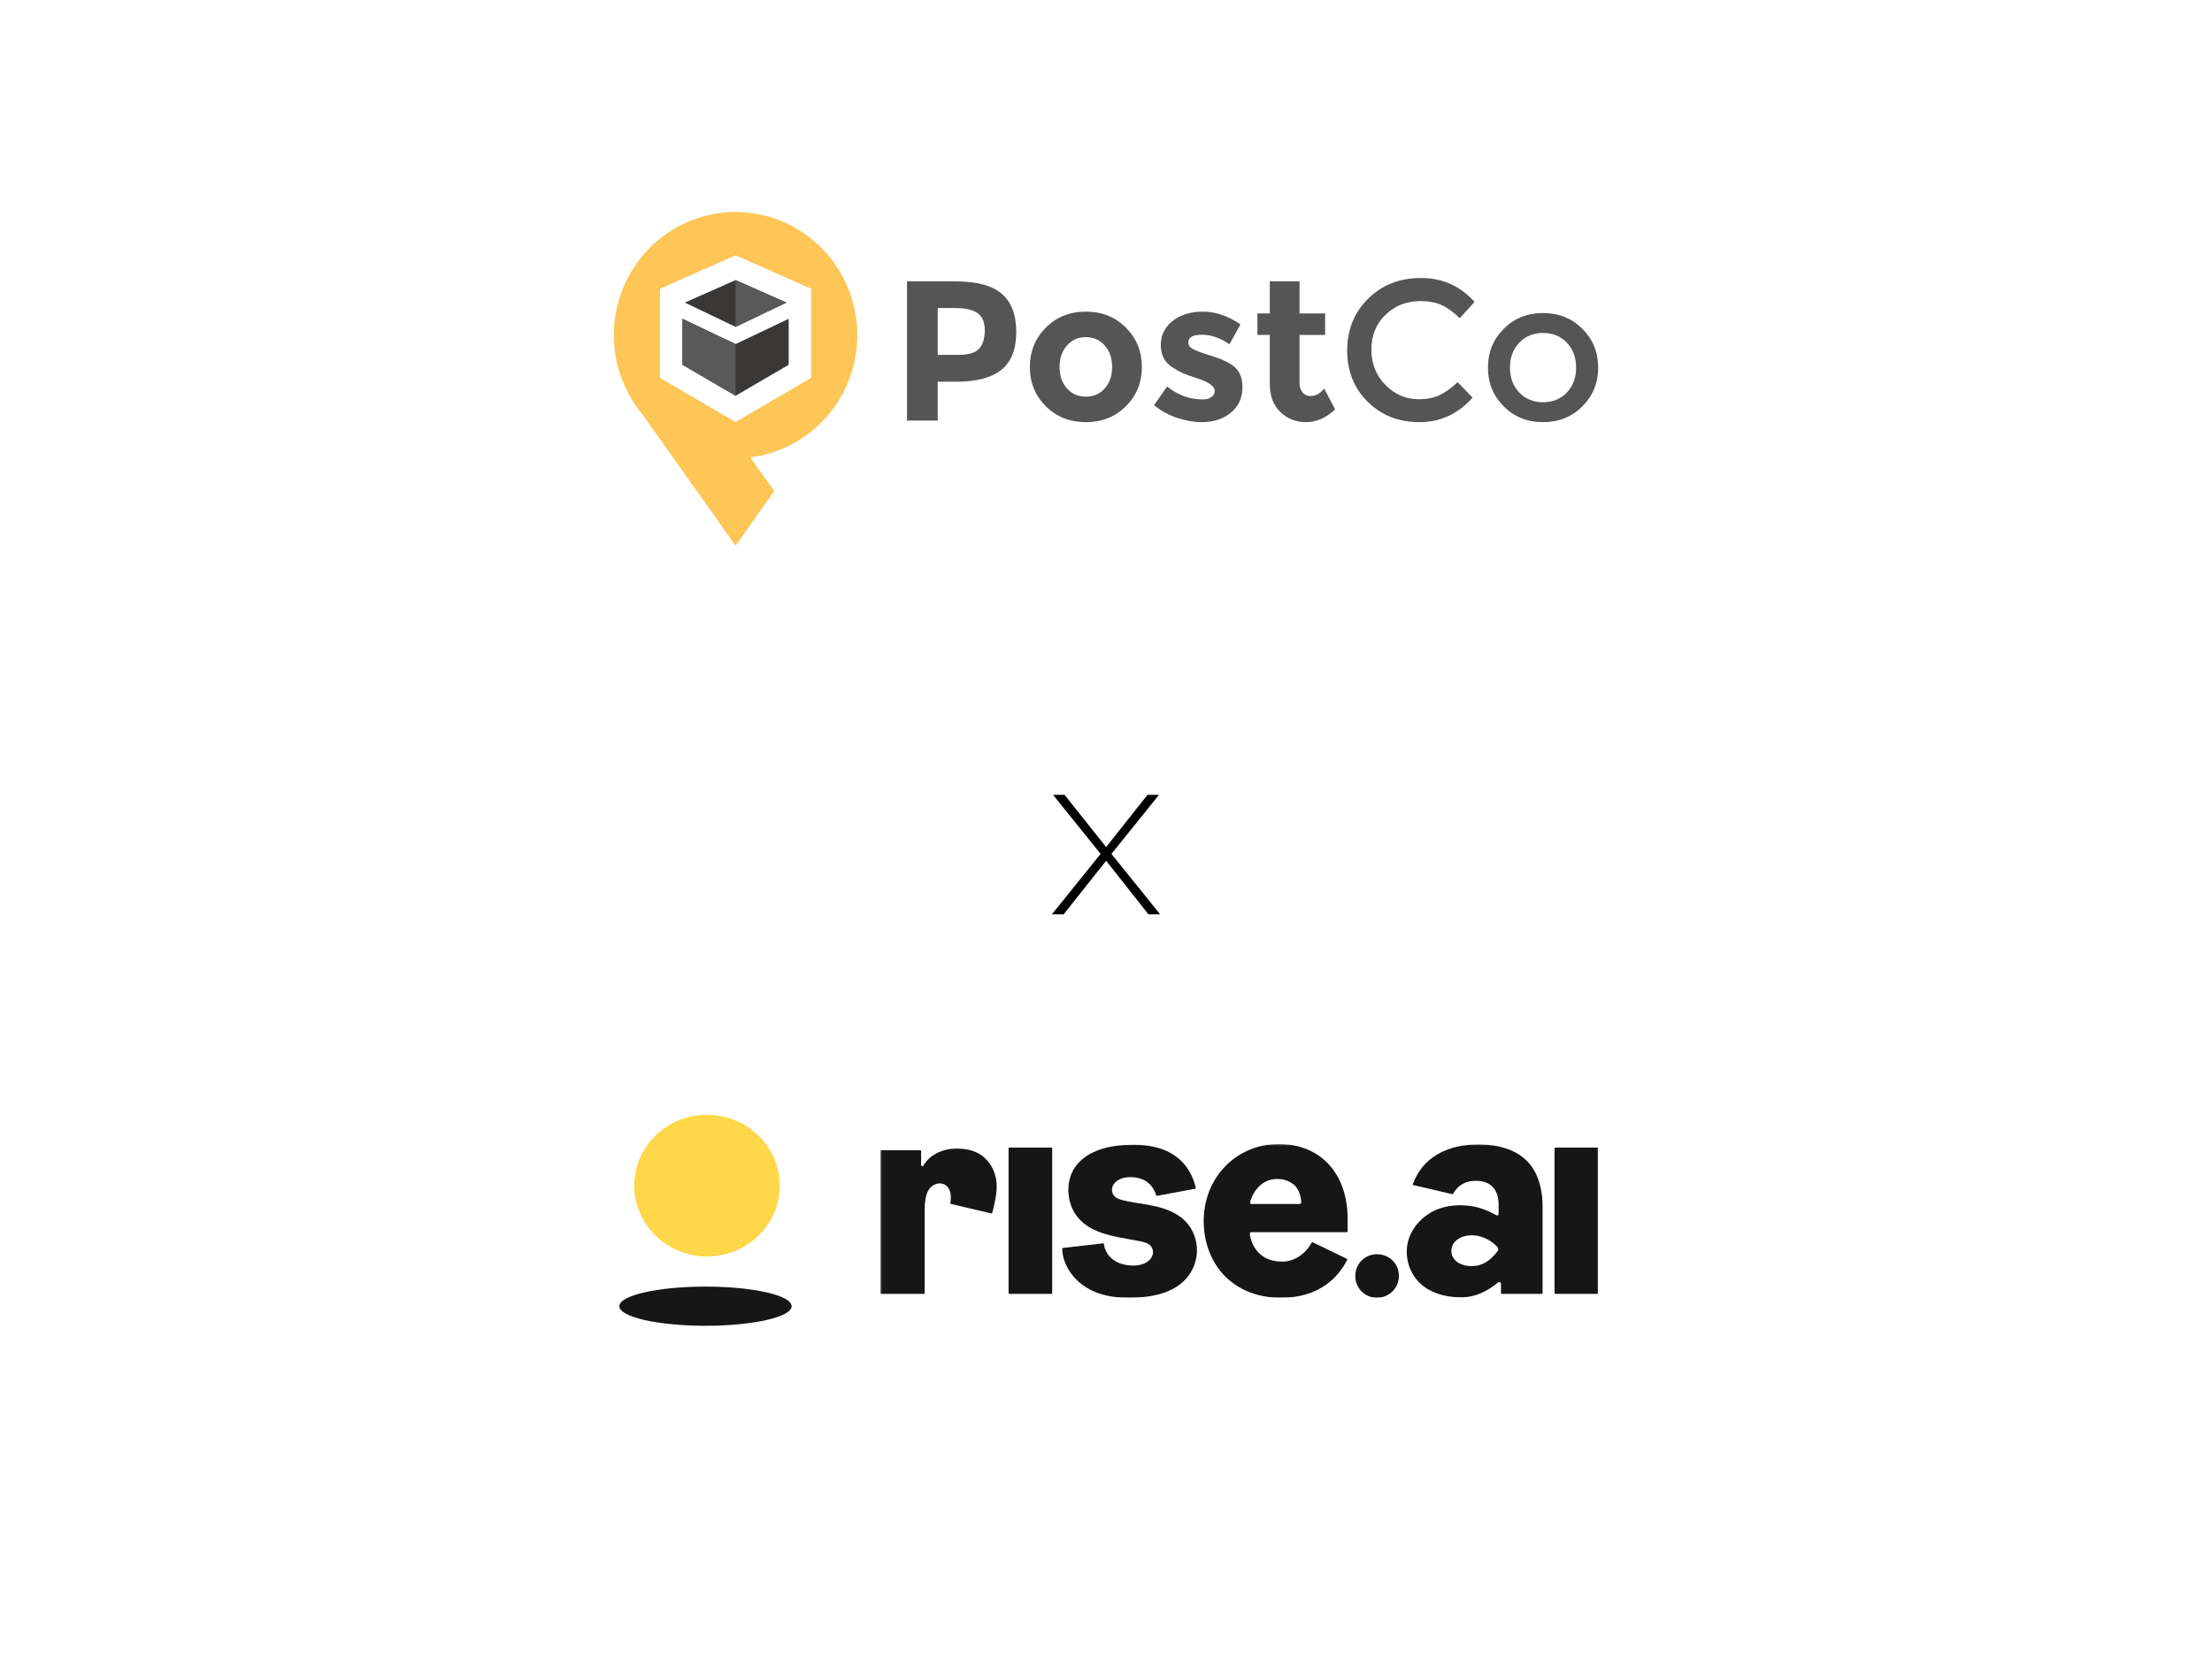
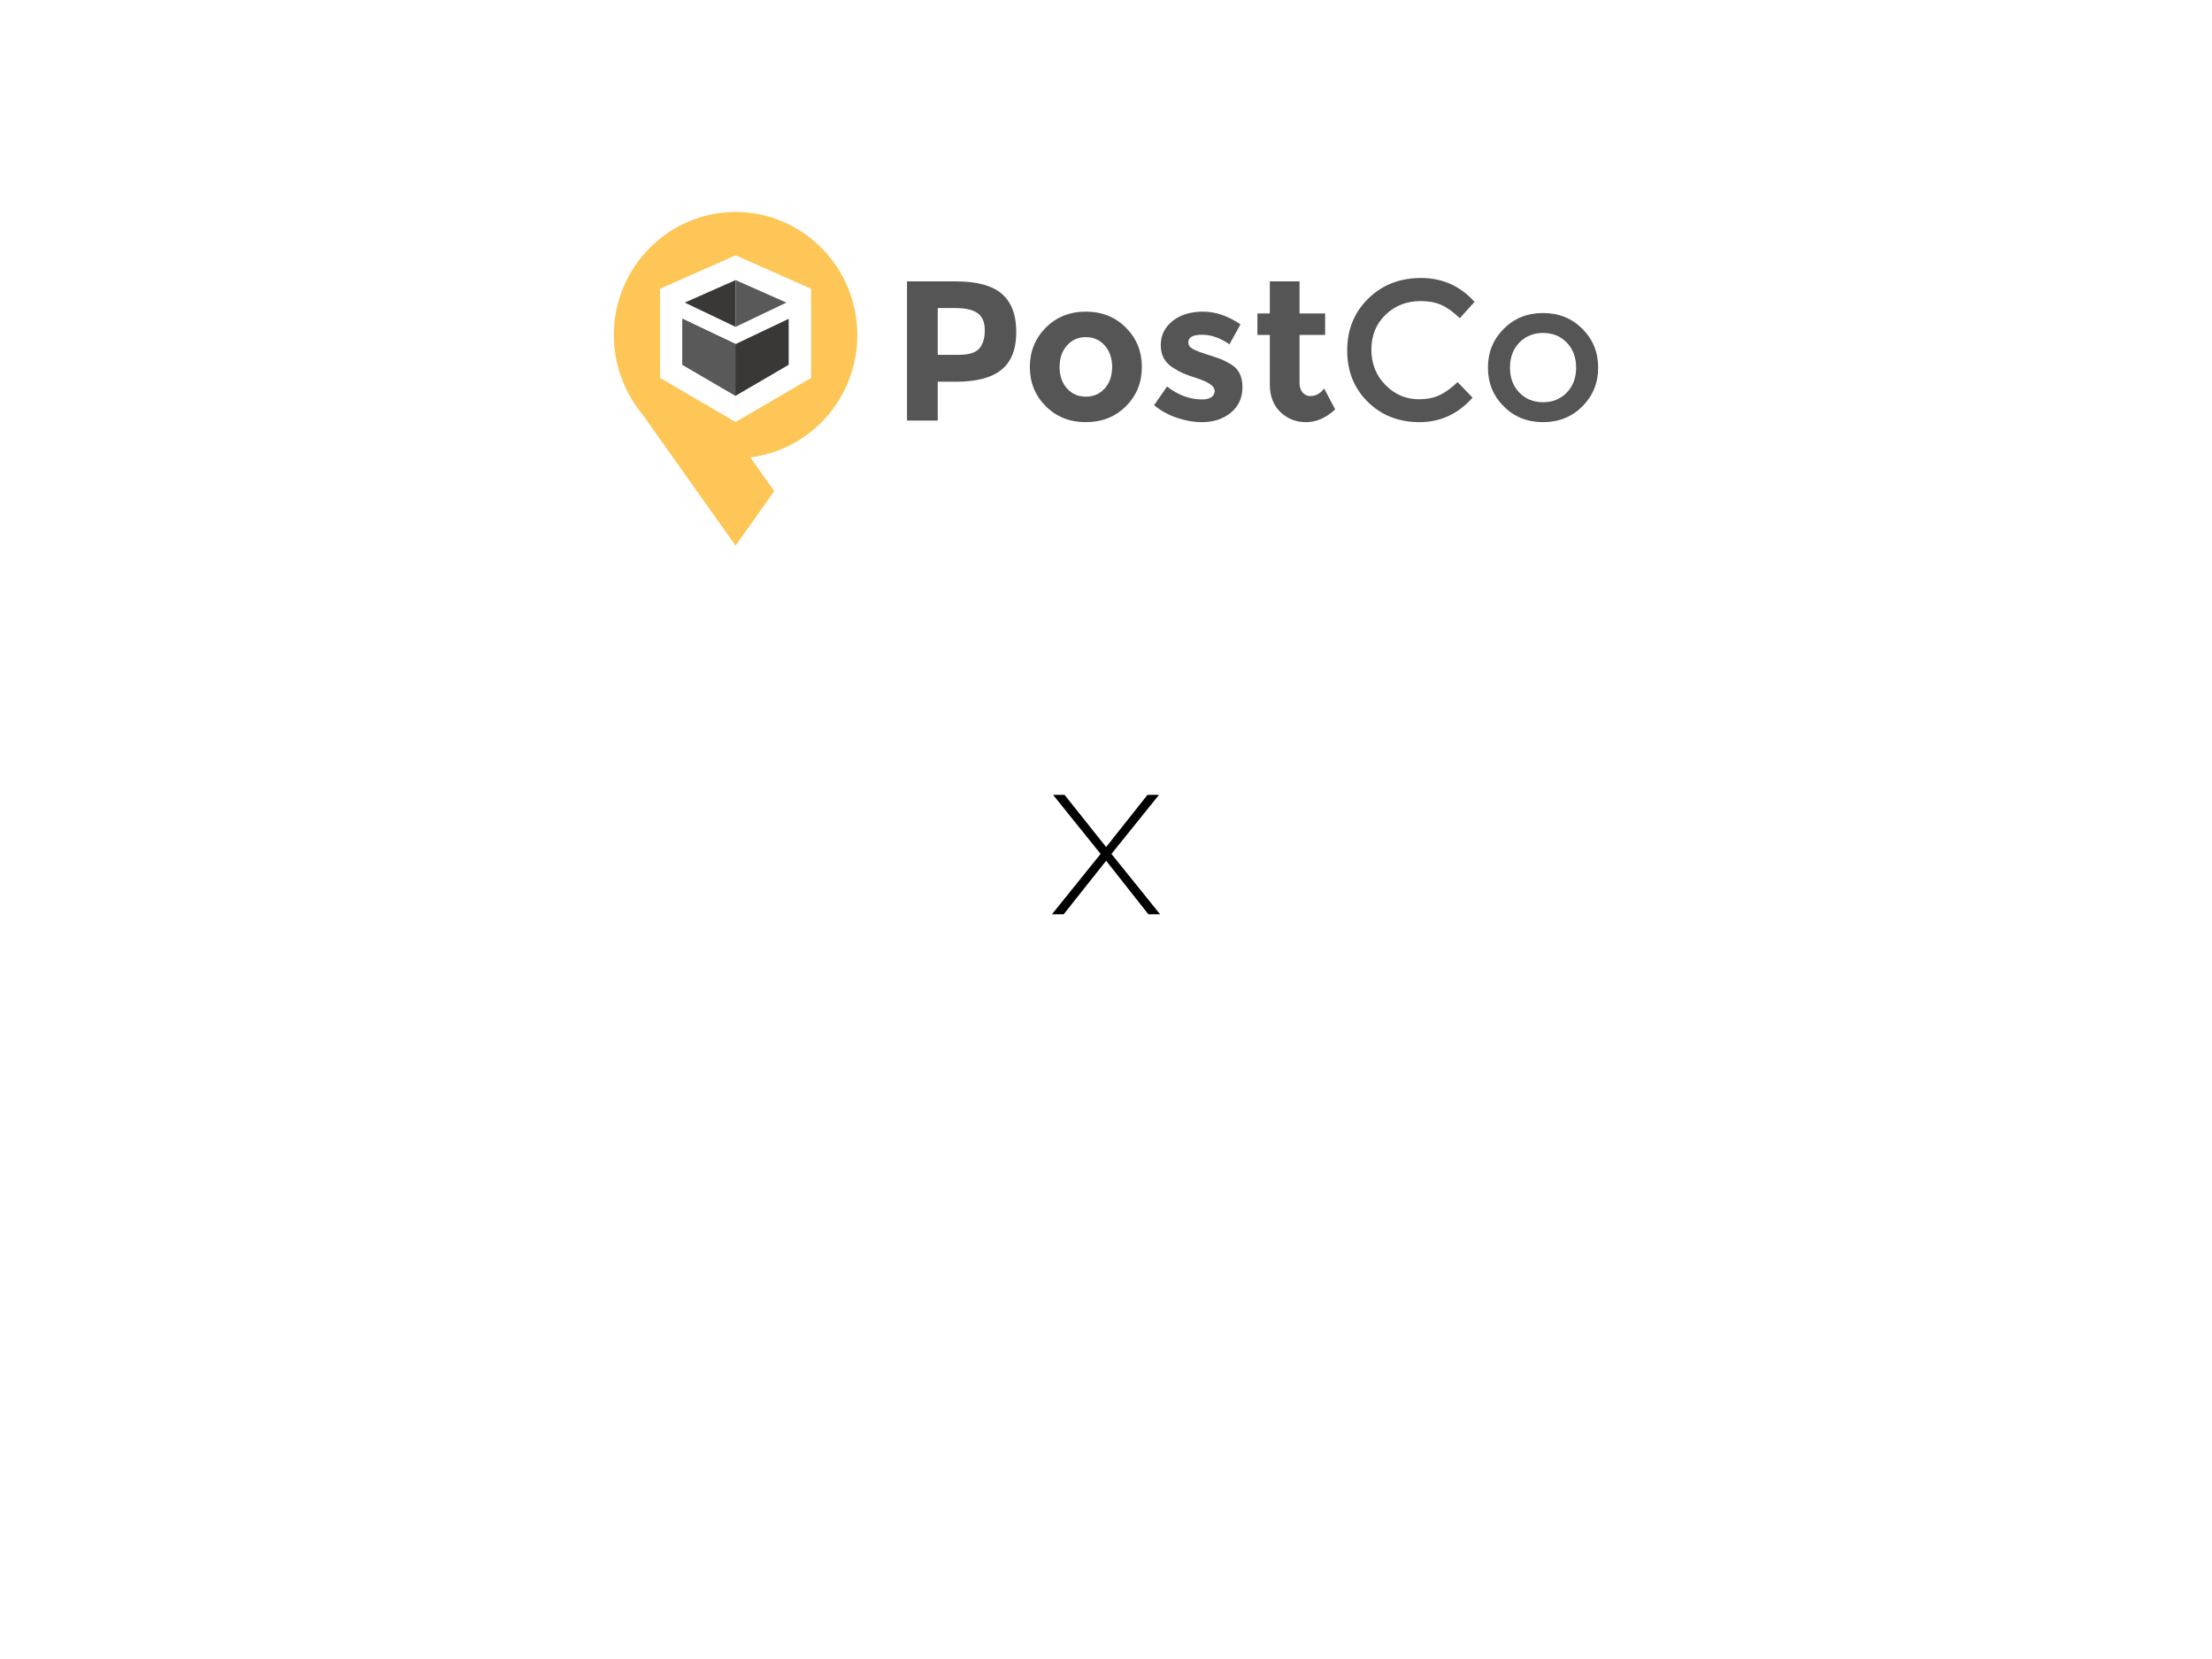
<svg xmlns="http://www.w3.org/2000/svg" width="1200" height="900" viewBox="0 0 1200 900" fill="none">
  <rect width="1200" height="900" fill="white" />
  <g clip-path="url(#clip0_4381_1164)">
-     <path fill-rule="evenodd" clip-rule="evenodd" d="M399.049 177.327L426.607 164.151L399.049 151.947L371.491 164.151L399.049 177.327Z" fill="#393836" />
+     <path fill-rule="evenodd" clip-rule="evenodd" d="M399.049 177.327L399.049 151.947L371.491 164.151L399.049 177.327Z" fill="#393836" />
    <path fill-rule="evenodd" clip-rule="evenodd" d="M370.236 197.888L399.049 214.715L427.862 197.888V172.957L399.049 186.656L370.236 172.957V197.888Z" fill="#393836" />
    <path fill-rule="evenodd" clip-rule="evenodd" d="M531.244 189.101C533.235 186.832 534.233 183.521 534.233 179.163C534.233 174.805 532.935 171.708 530.334 169.873C527.735 168.035 523.697 167.117 518.213 167.117H508.71V192.504H519.923C525.476 192.504 529.25 191.369 531.244 189.101ZM543.471 159.394C548.703 163.895 551.32 170.809 551.32 180.135C551.32 189.463 548.631 196.285 543.257 200.606C537.881 204.926 529.676 207.087 518.641 207.087H508.71V228.152H492.048V152.642H518.427C529.89 152.642 538.237 154.894 543.471 159.394Z" fill="#555555" />
    <path fill-rule="evenodd" clip-rule="evenodd" d="M574.817 199.092C574.817 203.848 576.15 207.717 578.818 210.707C581.489 213.694 584.907 215.19 589.073 215.19C593.237 215.19 596.655 213.694 599.323 210.707C601.996 207.717 603.329 203.848 603.329 199.092C603.329 194.341 601.996 190.451 599.323 187.427C596.655 184.401 593.237 182.888 589.073 182.888C584.907 182.888 581.489 184.401 578.818 187.427C576.15 190.451 574.817 194.341 574.817 199.092ZM619.456 199.092C619.456 207.519 616.573 214.614 610.806 220.375C605.037 226.137 597.793 229.014 589.073 229.014C580.351 229.014 573.107 226.137 567.34 220.375C561.573 214.614 558.688 207.519 558.688 199.092C558.688 190.667 561.573 183.556 567.34 177.758C573.107 171.962 580.351 169.063 589.073 169.063C597.793 169.063 605.037 171.962 610.806 177.758C616.573 183.556 619.456 190.667 619.456 199.092Z" fill="#555555" />
    <path fill-rule="evenodd" clip-rule="evenodd" d="M674.026 210.058C674.026 215.781 671.946 220.375 667.779 223.831C663.615 227.288 658.329 229.014 651.922 229.014C647.651 229.014 643.199 228.241 638.571 226.693C633.944 225.145 629.778 222.857 626.076 219.833L633.125 209.679C639.104 214.36 645.476 216.701 652.241 216.701C654.305 216.701 655.941 216.287 657.155 215.459C658.364 214.63 658.969 213.534 658.969 212.164C658.969 210.795 658.132 209.536 656.459 208.383C654.784 207.232 652.367 206.152 649.198 205.142C646.028 204.135 643.608 203.269 641.933 202.551C640.261 201.831 638.359 200.786 636.222 199.417C631.88 196.68 629.71 192.63 629.71 187.265C629.71 181.901 631.843 177.525 636.115 174.139C640.388 170.755 645.904 169.063 652.667 169.063C659.432 169.063 666.193 171.369 672.958 175.976L666.979 186.778C661.992 183.321 657.029 181.593 652.081 181.593C647.133 181.593 644.659 182.961 644.659 185.698C644.659 187.211 645.441 188.399 647.009 189.263C648.575 190.126 651.173 191.136 654.805 192.287C658.434 193.442 661.016 194.322 662.547 194.934C664.076 195.546 665.911 196.501 668.049 197.798C672.032 200.245 674.026 204.333 674.026 210.058Z" fill="#555555" />
    <path fill-rule="evenodd" clip-rule="evenodd" d="M704.997 181.701V207.734C704.997 209.97 705.565 211.714 706.704 212.975C707.844 214.234 709.196 214.865 710.764 214.865C713.753 214.865 716.28 213.497 718.344 210.758L724.327 222.103C719.344 226.711 714.091 229.015 708.575 229.015C703.054 229.015 698.39 227.179 694.582 223.506C690.775 219.834 688.87 214.827 688.87 208.492V181.701H682.142V170.035H688.87V152.643H704.997V170.035H718.879V181.701H704.997Z" fill="#555555" />
    <path fill-rule="evenodd" clip-rule="evenodd" d="M769.71 216.592C774.051 216.592 777.791 215.856 780.923 214.38C784.056 212.904 787.332 210.544 790.749 207.302L798.866 215.729C790.963 224.588 781.367 229.015 770.086 229.015C758.799 229.015 749.435 225.342 741.999 217.997C734.557 210.653 730.837 201.362 730.837 190.128C730.837 178.893 734.629 169.53 742.211 162.04C749.795 154.552 759.371 150.806 770.94 150.806C782.509 150.806 792.175 155.126 799.932 163.769L791.926 172.627C788.363 169.17 785.001 166.758 781.832 165.389C778.664 164.021 774.946 163.337 770.672 163.337C763.124 163.337 756.789 165.805 751.663 170.737C746.536 175.67 743.972 181.972 743.972 189.641C743.972 197.31 746.52 203.72 751.61 208.869C756.7 214.02 762.733 216.592 769.71 216.592Z" fill="#555555" />
    <path fill-rule="evenodd" clip-rule="evenodd" d="M824.229 212.975C827.611 216.469 831.899 218.213 837.096 218.213C842.291 218.213 846.583 216.469 849.968 212.975C853.346 209.48 855.04 204.964 855.04 199.418C855.04 193.873 853.346 189.353 849.968 185.859C846.583 182.368 842.291 180.622 837.096 180.622C831.899 180.622 827.611 182.368 824.229 185.859C820.844 189.353 819.155 193.873 819.155 199.418C819.155 204.964 820.844 209.48 824.229 212.975ZM858.457 220.427C852.76 226.153 845.641 229.014 837.096 229.014C828.556 229.014 821.435 226.153 815.737 220.427C810.04 214.702 807.197 207.699 807.197 199.418C807.197 191.137 810.04 184.131 815.737 178.406C821.435 172.68 828.556 169.819 837.096 169.819C845.641 169.819 852.76 172.68 858.457 178.406C864.15 184.131 867 191.137 867 199.418C867 207.699 864.15 214.702 858.457 220.427Z" fill="#555555" />
    <path fill-rule="evenodd" clip-rule="evenodd" d="M440.039 204.999L399.05 228.94L358.058 204.999V156.653L399.05 138.501L440.039 156.653V204.999ZM399.05 115C362.63 115 333 144.971 333 181.809C333 189.305 334.247 196.508 336.508 203.241C338.076 207.913 340.125 212.361 342.627 216.506C344.339 219.345 346.261 222.04 348.359 224.581L399.05 296L420.022 266.447L407.01 248.116C422.67 246.203 436.65 238.732 446.975 227.707C447.925 226.694 448.851 225.657 449.738 224.581C451.836 222.04 453.758 219.345 455.47 216.504C457.972 212.361 460.021 207.913 461.591 203.241C463.852 196.508 465.097 189.305 465.097 181.809C465.097 144.971 435.467 115 399.05 115Z" fill="#FDC656" />
    <path fill-rule="evenodd" clip-rule="evenodd" d="M399.05 151.947H399.048V177.327L426.608 164.151L399.05 151.947Z" fill="#595959" />
    <path fill-rule="evenodd" clip-rule="evenodd" d="M399.049 186.657L370.236 172.958V197.889L399.049 214.713V202.65V186.657Z" fill="#595959" />
  </g>
  <path d="M570.673 496L597.073 463.24L571.273 431.2H577.513L600.073 459.52L622.513 431.2H628.753L602.953 463.24L629.353 496H622.993L600.073 466.96L577.033 496H570.673Z" fill="black" />
  <g clip-path="url(#clip1_4381_1164)">
-     <path d="M382.727 719.233C408.533 719.233 429.454 714.474 429.454 708.604C429.454 702.734 408.533 697.975 382.727 697.975C356.92 697.975 336 702.734 336 708.604C336 714.474 356.92 719.233 382.727 719.233Z" fill="#161616" />
    <path d="M383.534 681.621C405.336 681.621 423.01 664.417 423.01 643.193C423.01 621.97 405.336 604.765 383.534 604.765C361.731 604.765 344.057 621.97 344.057 643.193C344.057 664.417 361.731 681.621 383.534 681.621Z" fill="#FFD748" />
    <mask id="mask0_4381_1164" style="mask-type:luminance" maskUnits="userSpaceOnUse" x="477" y="620" width="390" height="85">
      <path d="M866.998 620.636H477.545V704.03H866.998V620.636Z" fill="white" />
    </mask>
    <g mask="url(#mask0_4381_1164)">
-       <path d="M570.327 622.547H547.619C547.363 622.547 547.145 622.756 547.145 623.021V701.459C547.145 701.715 547.354 701.933 547.619 701.933H570.327C570.584 701.933 570.802 701.724 570.802 701.459V623.012C570.802 622.756 570.593 622.538 570.327 622.538V622.547Z" fill="#161616" />
      <path d="M746.989 680.42C740.413 680.42 735.25 685.604 735.25 692.209C735.25 695.45 736.475 698.435 738.686 700.615C740.925 702.813 743.867 704.036 747.018 704.036C753.565 704.036 758.9 698.738 758.9 692.247C758.9 689.035 757.701 686.049 755.519 683.842C753.254 681.643 750.225 680.42 746.989 680.42Z" fill="#161616" />
      <path d="M866.518 622.547H843.81C843.557 622.547 843.337 622.756 843.337 623.021V701.459C843.337 701.715 843.544 701.933 843.81 701.933H866.518C866.776 701.933 866.995 701.724 866.995 701.459V623.012C866.995 622.756 866.784 622.538 866.518 622.538V622.547Z" fill="#161616" />
-       <path d="M693.628 620.643C682.563 620.643 672.334 624.908 664.78 632.621C657.189 640.402 652.995 650.978 652.995 662.454C652.995 673.93 657.085 684.866 664.524 692.315C672.154 699.99 682.639 704.037 694.89 704.037C715.928 704.037 726.129 692.779 730.931 683.312C730.969 683.198 730.874 682.989 730.722 682.923C729.621 682.392 728.52 681.852 727.42 681.322C722.362 678.886 717.323 676.404 712.255 673.987C712.113 673.93 711.905 673.788 711.753 673.883C711.686 673.93 711.648 673.996 711.61 674.063C711.24 674.707 710.87 675.342 710.453 675.949C707.112 680.952 701.362 684.639 695.213 684.383C686.198 684.383 680.03 679.275 678.113 670.329C678.065 670.111 678.037 669.713 678.008 669.334C677.98 668.86 678.35 668.462 678.824 668.462H730.608C730.864 668.462 731.083 668.253 731.083 667.988V661.355C731.12 636.621 716.403 620.624 693.628 620.624V620.643ZM705.888 651.622C705.926 651.982 705.964 652.447 705.784 652.769C705.528 653.167 705.063 653.167 704.664 653.167C704.664 653.167 679.612 653.129 679.536 653.167C679.176 653.167 678.701 653.242 678.417 652.987C677.942 652.626 678.274 651.944 678.378 651.48C679.717 646.533 683.769 641.548 688.826 640.146C693.457 638.857 699.018 639.748 702.529 643.264C704.588 645.415 705.642 648.608 705.888 651.622Z" fill="#161616" />
-       <path d="M590.777 699.303C596.67 702.496 603.644 704.031 612.147 704.031C622.737 704.031 635.32 702.307 642.949 694.242C646.887 690.12 649.203 684.491 649.345 678.861C649.488 673.09 647.428 667.357 643.708 663.197C641.175 660.363 637.777 658.146 633.26 656.345C625.565 653.332 617.318 653.123 609.366 651.181C606.586 650.498 603.91 649.456 603.331 646.518C603.047 645.011 603.435 643.4 604.375 642.14C607.99 637.553 616.597 637.837 621.257 640.529C624.113 642.178 626.286 645.078 627.187 648.451C627.225 648.631 627.368 648.735 627.548 648.735H627.652L648.33 644.898C648.586 644.774 648.776 644.689 648.728 644.499C646.593 635.146 641.137 628.19 632.929 624.419C627.87 622.163 621.902 621.016 615.25 621.016C607.838 621.016 599.744 621.841 593.016 625.139C590.302 626.39 585.244 629.337 582.208 634.786C579.247 640.131 578.735 647.115 580.87 653.464C583.071 659.994 587.996 664.969 595.151 667.878C602.638 670.958 610.913 671.821 618.799 673.431C621.759 674.038 624.587 675.005 625.375 678.056C625.736 679.487 625.375 681.136 624.436 682.576C620.497 688.025 610.268 687.201 605.134 684.225C601.661 682.216 599.203 678.52 598.881 674.834C598.881 674.55 598.587 674.512 598.558 674.512H598.416L576.504 677.023C576.362 677.023 576.249 677.241 576.249 677.421C576.429 685.988 582.141 694.555 590.786 699.293L590.777 699.303Z" fill="#161616" />
      <path d="M515.911 653.155C515.664 653.099 515.512 652.862 515.56 652.615C516.015 650.208 515.986 647.508 514.962 645.271C513.586 642.257 510.226 641.253 507.266 642.513C502.028 644.702 501.629 651.867 501.629 656.785V701.458C501.629 701.713 501.42 701.931 501.155 701.931H478.02C477.763 701.931 477.545 701.723 477.545 701.458V624.479C477.545 624.223 477.754 624.005 478.02 624.005H499.238C499.494 624.005 499.712 624.214 499.712 624.479V631.682C499.712 632.108 499.674 632.544 500.215 632.648C500.689 632.752 500.832 632.468 501.05 632.108C504.808 625.939 512.039 623.039 519.051 623.105C522.629 623.143 526.32 623.607 529.575 625.114C536.446 628.194 540.497 635.406 540.678 642.864C540.811 648.038 539.548 652.947 538.315 657.913C538.249 658.159 538.002 658.32 537.755 658.254L515.92 653.146L515.911 653.155Z" fill="#161616" />
      <path d="M829.593 631.15C822.981 623.408 812.493 621.001 802.807 620.821C794.738 620.745 786.425 622.252 779.555 626.374C773.482 629.956 769.213 635.121 766.396 642.475C766.396 642.589 766.367 642.75 766.5 642.835L787.653 647.782H787.868C788.088 647.782 788.267 647.678 788.37 647.498C791.088 642.873 795.062 640.542 800.662 640.58C801.894 640.58 803.118 640.684 804.313 640.94C808.727 641.868 811.689 645.138 812.589 649.44C812.875 650.729 812.987 652.056 812.987 653.382C813.024 654.889 812.987 656.396 812.987 657.903C812.987 658.225 813.024 658.585 812.95 658.87C812.846 659.296 812.332 659.514 811.933 659.296C806.905 656.605 802.102 654.634 796.315 654.065C790.382 653.458 784.309 654.065 778.816 656.462C770.142 660.301 763.339 668.763 763.16 678.581C763.015 687.262 767.392 695.184 774.801 699.486C780.26 702.642 786.512 703.789 792.763 703.789C800.5 703.789 806.906 700.415 812.759 695.724C813.377 695.222 814.277 695.648 814.277 696.444V701.457C814.277 701.713 814.485 701.931 814.75 701.931H836.368C836.625 701.931 836.845 701.723 836.845 701.457V654.567C836.845 646.285 835.069 637.576 829.573 631.15H829.593ZM812.817 677.538C812.834 677.936 812.722 678.334 812.485 678.647C808.387 684.191 803.832 686.863 798.534 686.863C791.847 686.863 787.366 683.49 787.366 678.505C787.366 673.52 792.357 670.08 798.534 670.147C805.122 670.213 809.905 673.928 812.361 676.477C812.635 676.761 812.788 677.131 812.809 677.529L812.817 677.538Z" fill="#161616" />
    </g>
  </g>
  <defs>
    <clipPath id="clip0_4381_1164">
      <rect width="534" height="181" fill="white" transform="translate(333 115)" />
    </clipPath>
    <clipPath id="clip1_4381_1164">
-       <rect width="531" height="116" fill="white" transform="translate(336 604)" />
-     </clipPath>
+       </clipPath>
  </defs>
</svg>